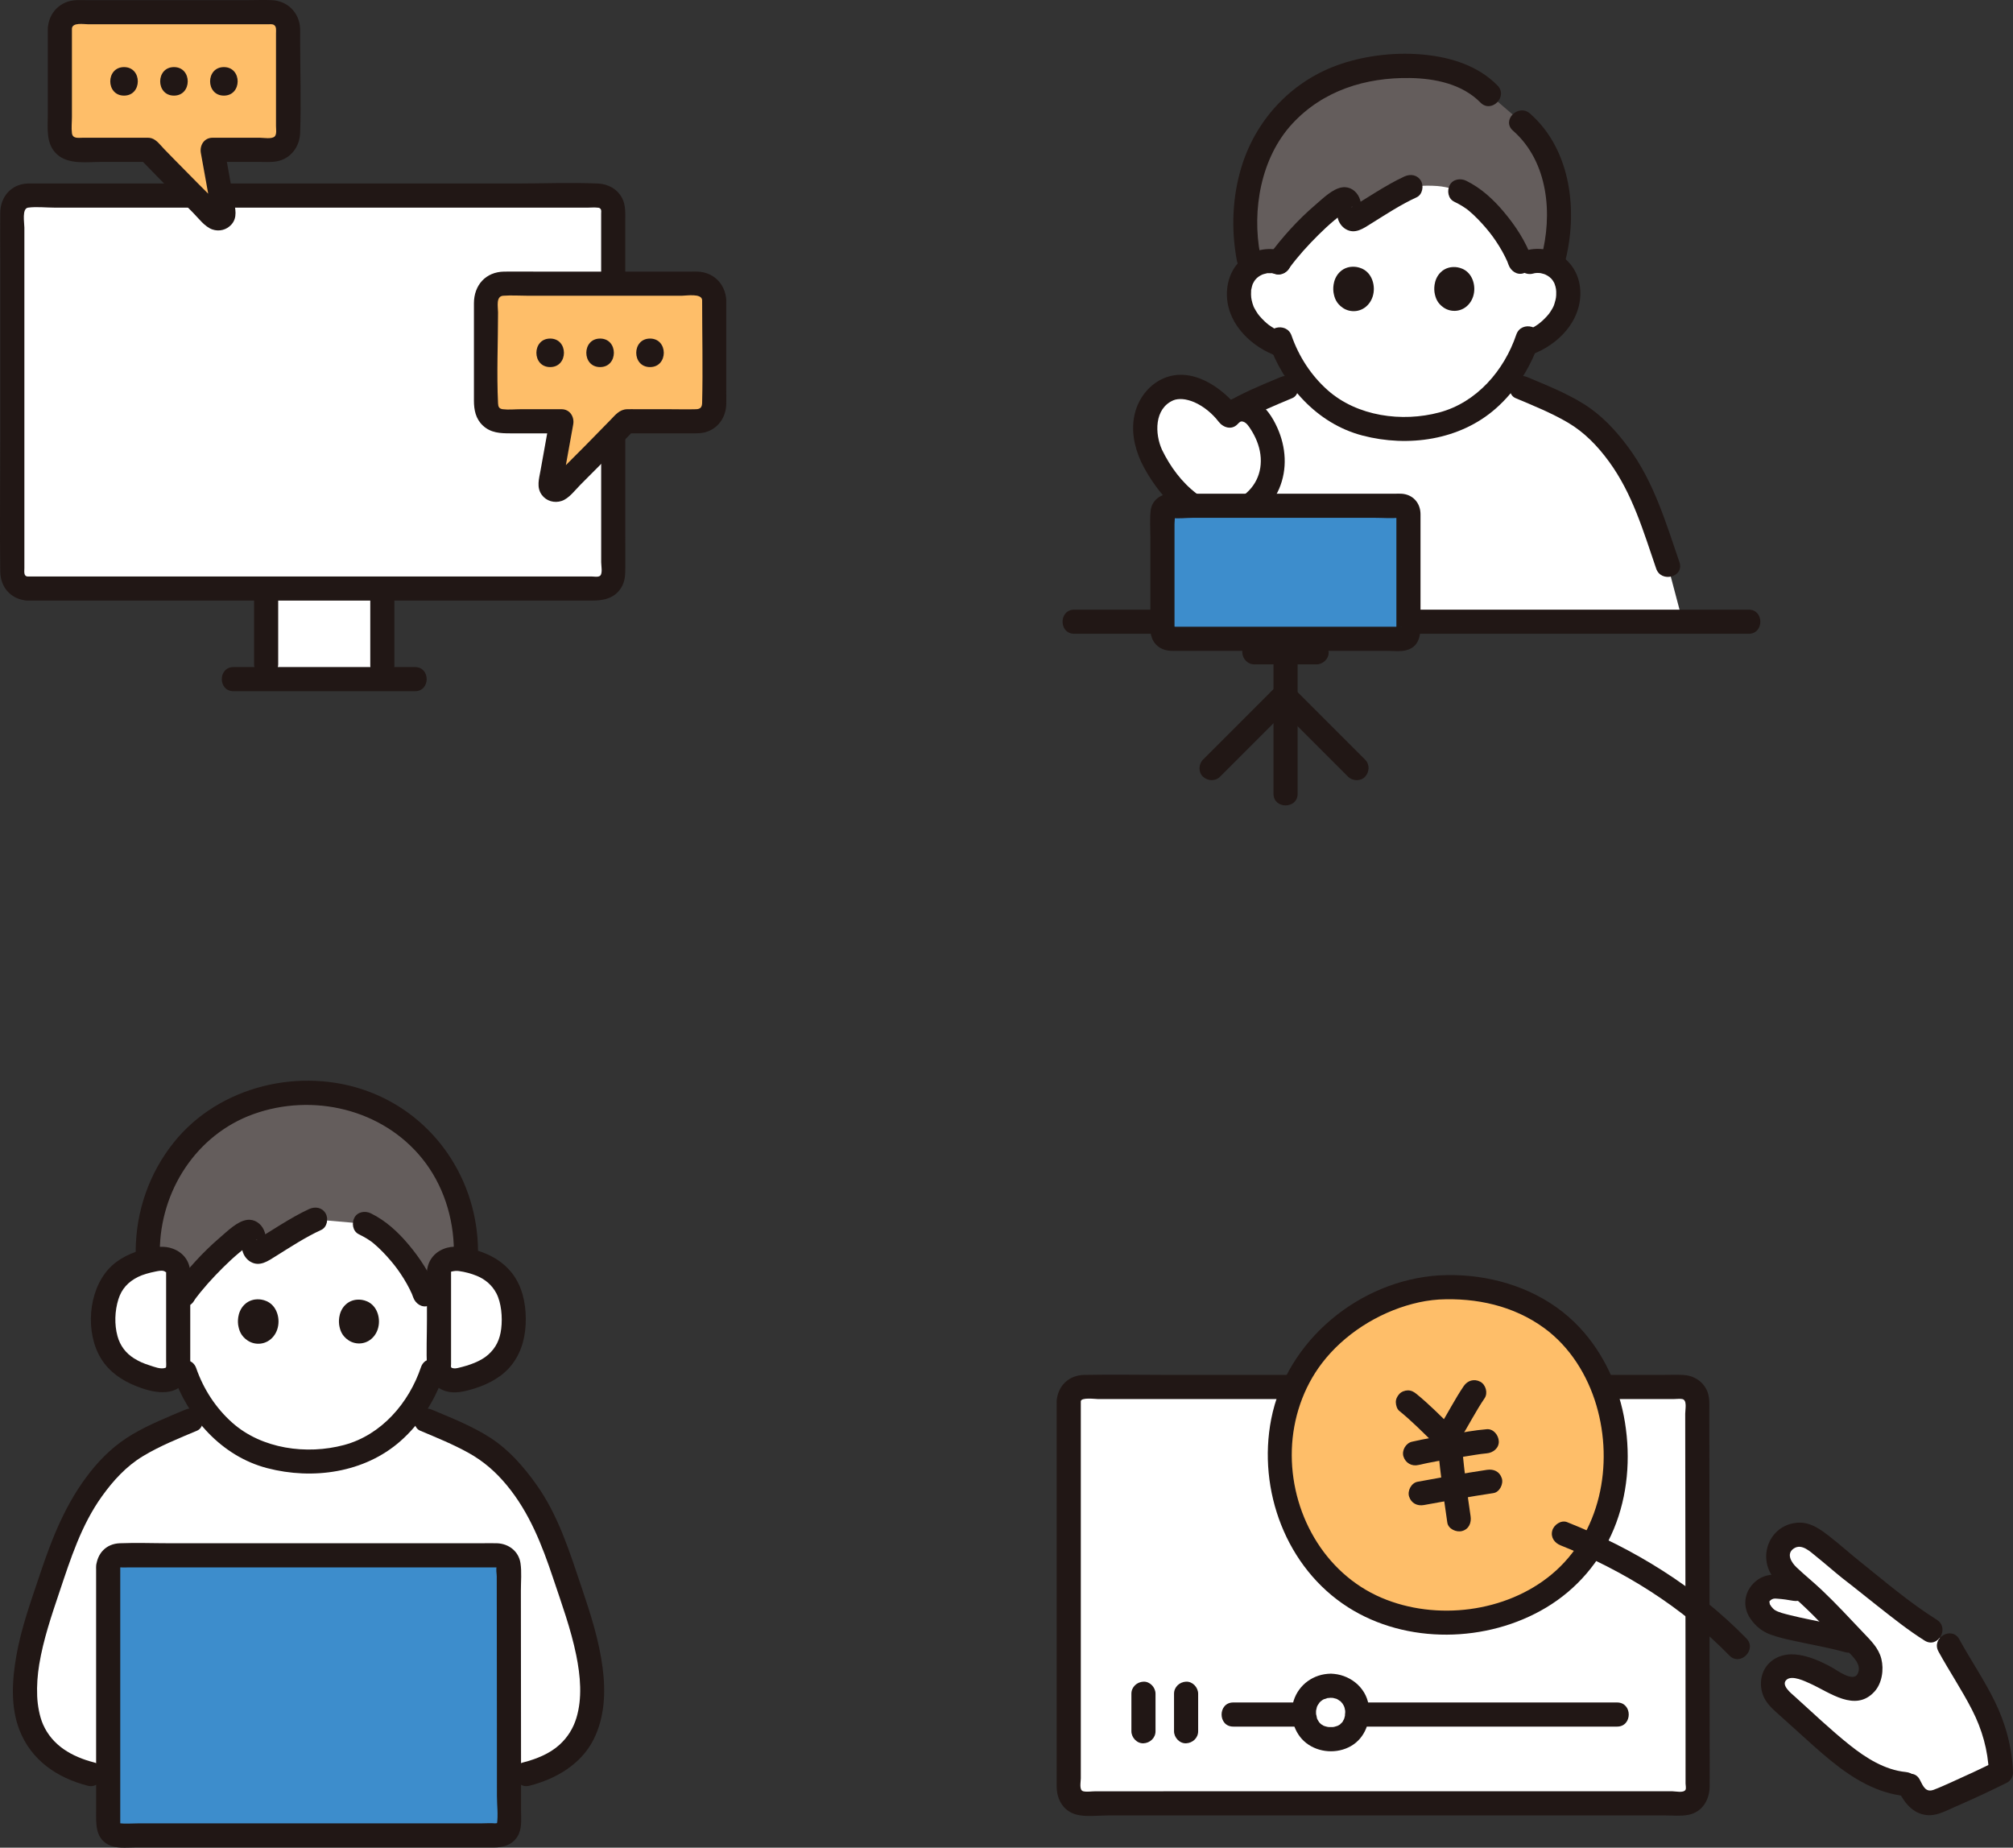
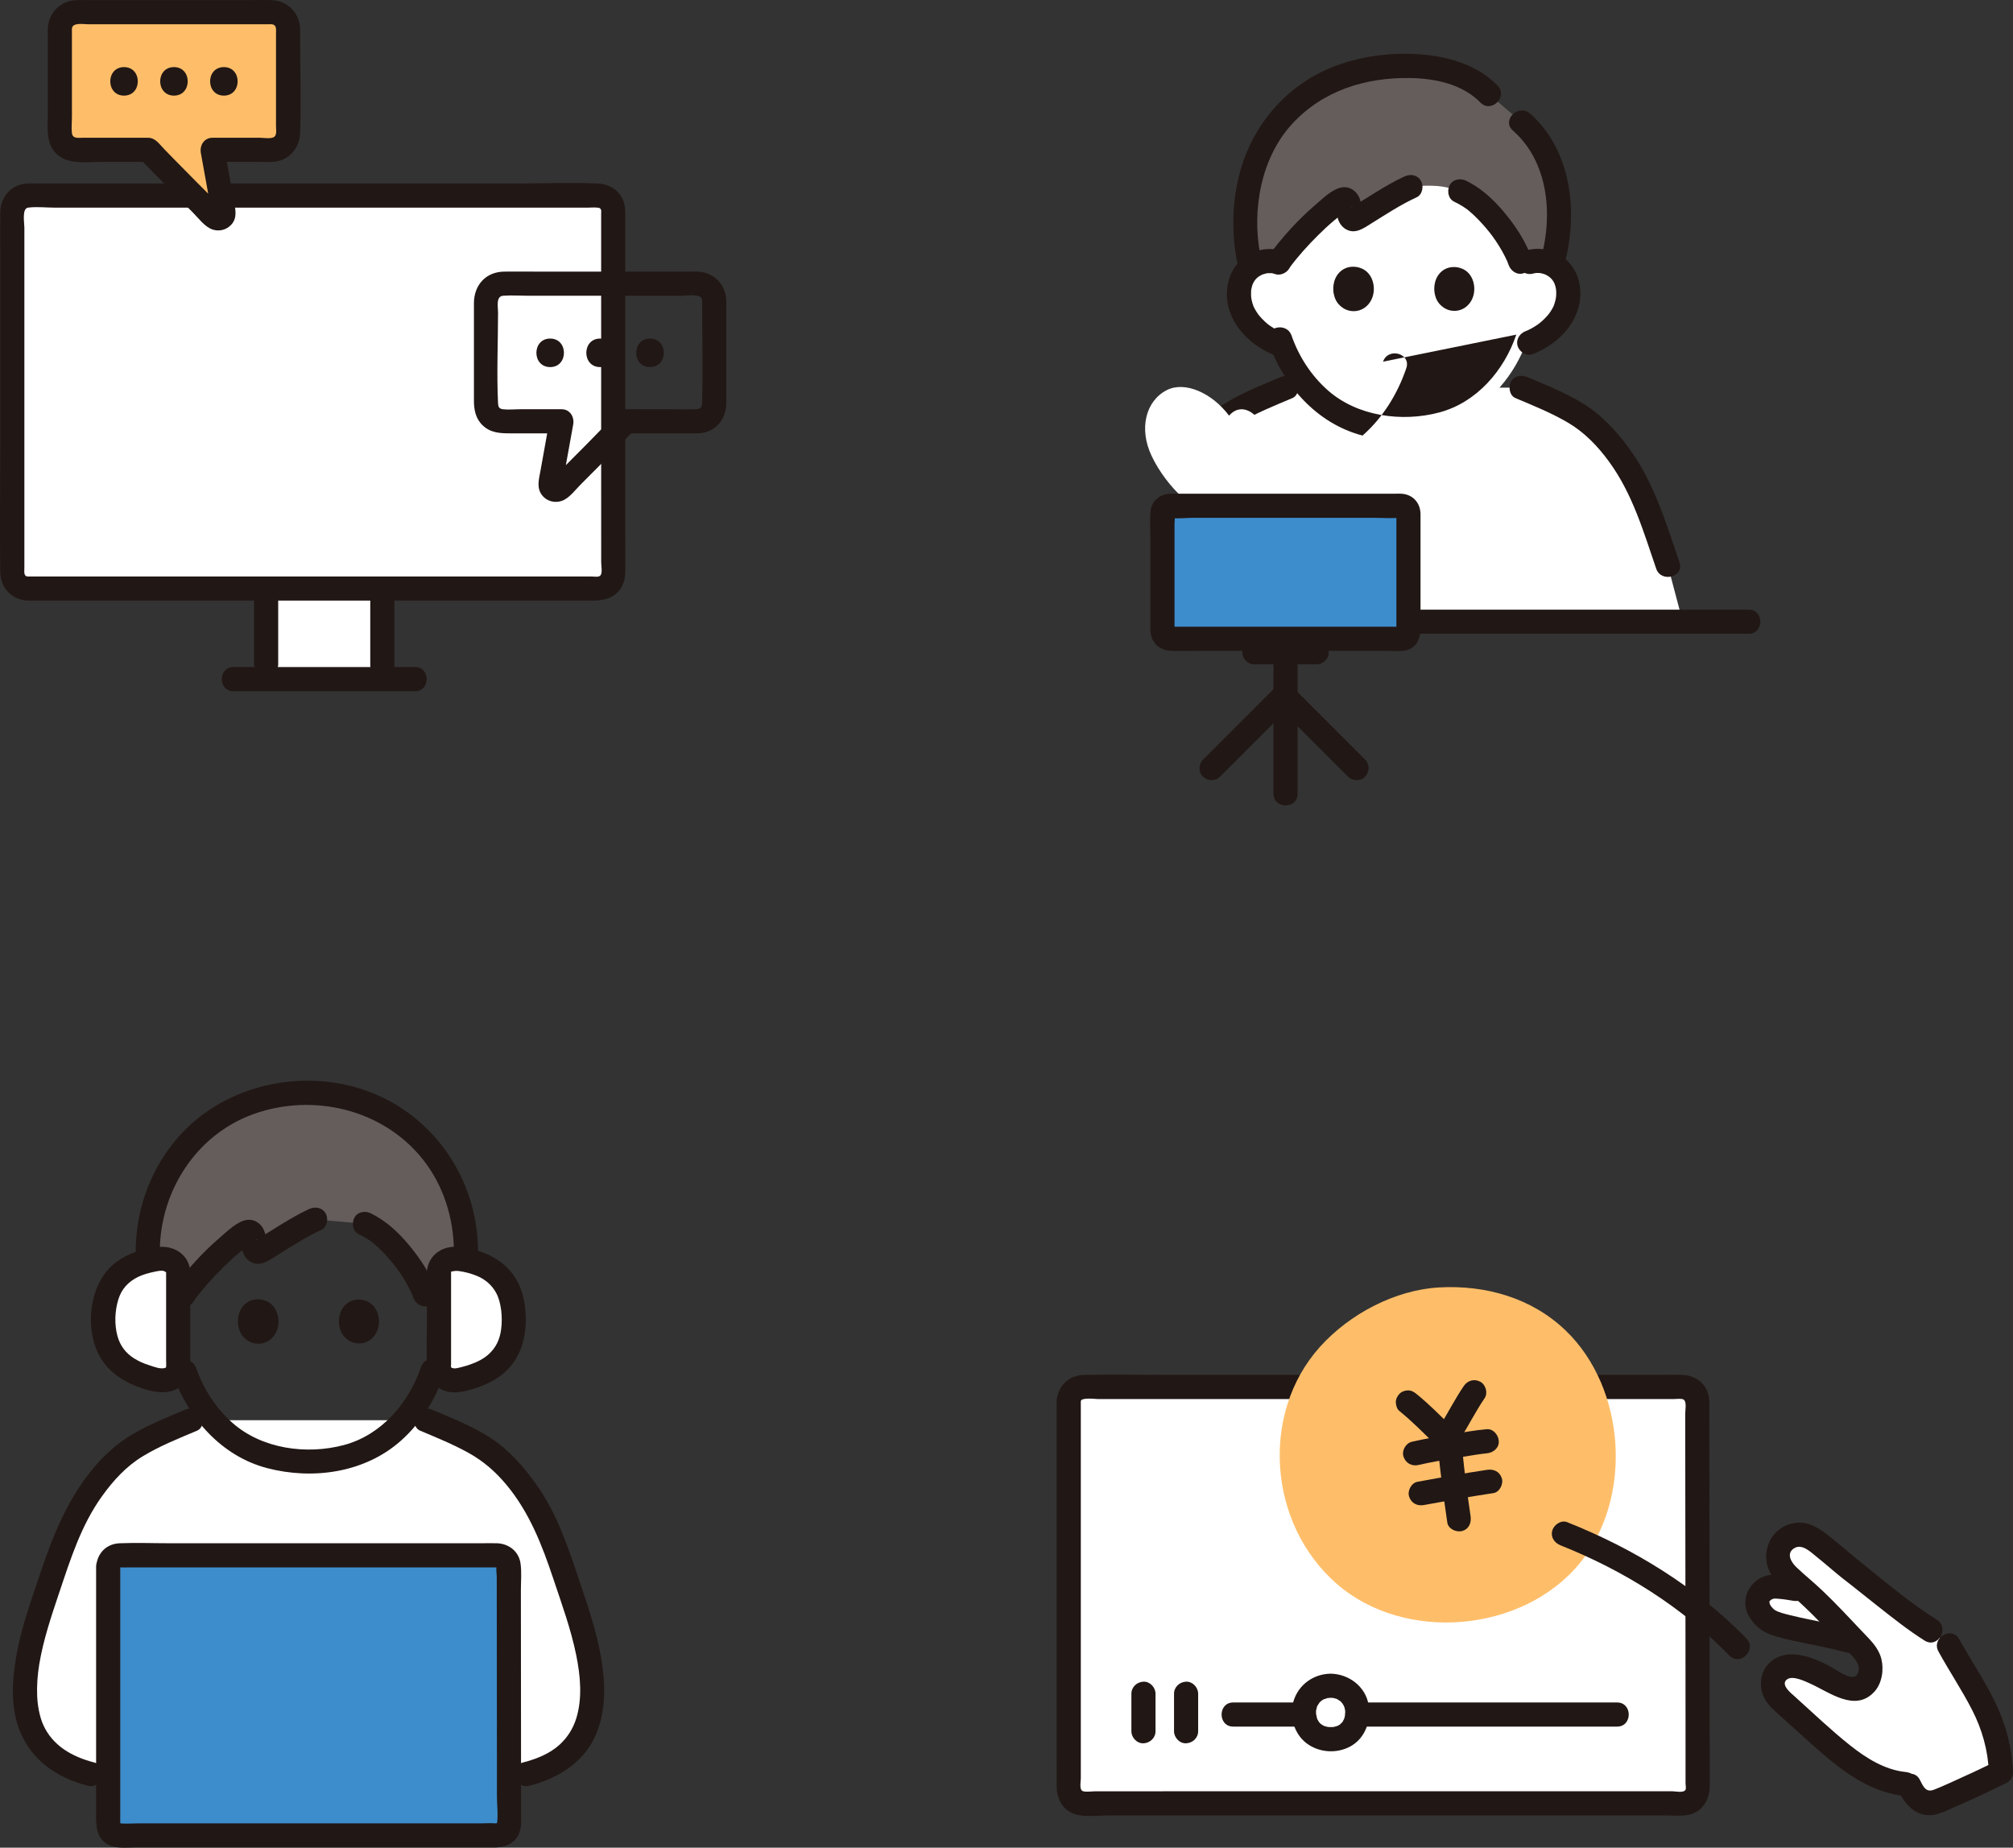
<svg xmlns="http://www.w3.org/2000/svg" id="b" width="367.101" height="336.938" viewBox="0 0 367.101 336.938">
  <rect x="0" y="0" width="367.101" height="336.938" fill="#333333" stroke="none" />
  <defs>
    <style>.h{fill:#3d8dcc;}.i{fill:#fff;}.j{fill:none;}.k{fill:#211715;}.l{fill:#645d5c;}.m{fill:#febe69;}</style>
  </defs>
  <g id="c">
    <g id="d">
      <path class="i" d="M69.729,111.663c.001-1.404.002-2.872.004-4.338-6.658,0-13.774,0-21.2,0,0,6.884,0,13.798,0,13.798v2.724c5.086,0,12.88,0,21.192,0,0-1.546,0-2.51,0-2.51,0,0,0-4.384.004-9.674Z" />
      <path class="i" d="M5.035,107.325c43.386,0,85.869,0,104.022,0,1.54,0,2.779-1.249,2.779-2.789-.006-22.028-.006-44.057-.006-66.085,0-1.54-1.248-2.788-2.788-2.788H5.034c-1.54,0-2.789,1.248-2.789,2.789v66.085c0,1.54,1.25,2.789,2.79,2.789Z" />
      <path class="k" d="M5.035,109.525c22.62,0,45.24,0,67.86,0,8.535,0,17.07,0,25.606,0,3.162,0,6.324,0,9.486,0,2.123,0,4.125-.426,5.317-2.383.682-1.12.732-2.326.731-3.599,0-1.491,0-2.981-.001-4.472-.003-12.091-.004-24.182-.004-36.272,0-6.128,0-12.256,0-18.385,0-1.408,0-2.816,0-4.223s.086-2.795-.584-4.076c-.87-1.664-2.584-2.575-4.417-2.652-5.009-.21-10.072,0-15.084,0-10.931,0-21.861,0-32.792,0-11.53,0-23.06,0-34.59,0-6.835,0-13.671,0-20.506,0-.34,0-.683-.014-1.023,0-2.989.122-4.956,2.415-4.989,5.322-.031,2.742,0,5.486,0,8.229v33.612c0,7.87-.102,15.747,0,23.616.038,2.929,2.034,5.113,4.99,5.283,2.829.163,2.819-4.237,0-4.4-.759-.044-.59-.953-.59-1.496v-62.13c0-.87-.483-3.482.684-3.637,1.543-.204,3.254,0,4.806,0h42.49c11.208,0,22.416,0,33.625,0h21.21c.536,0,1.116-.063,1.649,0,.228.027.36-.012.568.188.24.23.154.599.153.897-.002.662,0,1.325,0,1.988,0,1.491,0,2.981,0,4.472,0,11.76,0,23.519.002,35.279,0,5.797.002,11.594.003,17.391,0,1.491,0,2.981.001,4.472,0,.587.294,2.016-.197,2.443-.341.297-1.143.134-1.562.134-.689,0-1.378,0-2.067,0-7.14,0-14.281,0-21.421,0-20.75,0-41.5,0-62.251,0-5.701,0-11.402,0-17.103,0-2.831,0-2.836,4.4,0,4.4Z" />
      <path class="k" d="M46.333,107.41v13.712c0,1.151,1.012,2.253,2.2,2.2s2.2-.967,2.2-2.2v-13.712c0-1.151-1.012-2.253-2.2-2.2s-2.2.967-2.2,2.2h0Z" />
      <path class="k" d="M67.525,107.41v13.927c0,1.151,1.012,2.253,2.2,2.2s2.2-.967,2.2-2.2v-13.927c0-1.151-1.012-2.253-2.2-2.2s-2.2.967-2.2,2.2h0Z" />
      <path class="k" d="M42.573,126.047h33.112c2.831,0,2.836-4.4,0-4.4h-33.112c-2.831,0-2.836,4.4,0,4.4h0Z" />
-       <path class="m" d="M130.245,54.731v19.096c0,1.657-1.343,3-3,3h-13.091c-3.522,3.643-7.973,8.161-12.094,12.235-.694.686-1.855.07-1.684-.89.666-3.755,1.392-7.848,2.034-11.345h-10.782c-1.657,0-3-1.343-3-3v-19.096c0-1.657,1.343-3,3-3h35.617c1.657,0,3,1.343,3,3Z" />
      <path class="k" d="M128.045,54.731c0,6.236.151,12.491,0,18.725-.019.803-.306,1.146-1.133,1.17-1.615.048-3.239,0-4.854,0h-5.996c-.573,0-1.152-.022-1.725,0-1.372.053-2.104,1.024-2.993,1.939-3.055,3.143-6.134,6.263-9.241,9.355-.292.291-.967.738-1.122,1.114l-.159.158c.64-.223,1.079-.036,1.318.56.641.81.447.499.558-.132.205-1.157.411-2.315.617-3.472.4-2.246.804-4.492,1.215-6.737.254-1.386-.593-2.785-2.121-2.785h-7.458c-1.055,0-2.209.132-3.258,0-.682-.086-.837-.446-.867-1.064-.267-5.506,0-11.087,0-16.6,0-.982-.432-2.929.929-3.031,1.492-.112,3.036,0,4.531,0,6.307,0,12.614,0,18.922,0h9.138c.807,0,3.629-.484,3.698.8.152,2.816,4.553,2.834,4.4,0-.157-2.915-2.27-5.08-5.209-5.2-.41-.017-.824,0-1.234,0h-7.368c-6.988,0-13.976,0-20.965,0-1.905,0-3.812-.022-5.717,0-3.386.04-5.523,2.485-5.523,5.78v17.735c0,1.708.312,3.326,1.634,4.563,1.445,1.351,3.192,1.417,5.023,1.417h9.325l-2.121-2.785c-.582,3.171-1.147,6.346-1.71,9.521-.273,1.535-.781,3.117.227,4.488.836,1.136,2.302,1.541,3.619,1.101,1.355-.453,2.447-1.976,3.435-2.963,1.133-1.131,2.263-2.266,3.389-3.404,2.166-2.188,4.32-4.389,6.461-6.602l-1.556.644h11.698c1.093,0,2.174.05,3.217-.346,2.109-.8,3.308-2.752,3.376-4.96.025-.792,0-1.589,0-2.382v-9.647c0-2.321,0-4.641,0-6.962,0-2.831-4.4-2.836-4.4,0Z" />
      <path class="k" d="M100.333,66.941c3.346,0,3.351-5.2,0-5.2s-3.351,5.2,0,5.2h0Z" />
      <path class="k" d="M109.437,66.941c3.346,0,3.351-5.2,0-5.2s-3.351,5.2,0,5.2h0Z" />
      <path class="k" d="M118.541,66.941c3.346,0,3.351-5.2,0-5.2s-3.351,5.2,0,5.2h0Z" />
      <path class="m" d="M10.916,5.226v19.096c0,1.657,1.343,3,3,3h13.091c3.522,3.643,7.973,8.161,12.094,12.235.694.686,1.855.07,1.684-.89-.666-3.755-1.392-7.848-2.034-11.345h10.782c1.657,0,3-1.343,3-3V5.226c0-1.657-1.343-3-3-3H13.916c-1.657,0-3,1.343-3,3Z" />
      <path class="k" d="M8.716,5.226v15.681c0,2.491-.384,5.309,1.634,7.197,2.12,1.984,5.601,1.417,8.269,1.417h8.387l-1.556-.644c2.088,2.159,4.189,4.305,6.301,6.44,1.126,1.138,2.255,2.273,3.388,3.405,1.038,1.036,2.179,2.64,3.597,3.124,1.228.419,2.57.087,3.447-.878,1.187-1.307.716-2.926.44-4.48-.577-3.251-1.156-6.502-1.751-9.75l-2.121,2.785h8.348c1.101,0,2.255.093,3.346-.096,2.542-.441,4.199-2.646,4.288-5.157.202-5.723,0-11.487,0-17.214,0-.608.026-1.222,0-1.829-.124-2.912-2.29-5.079-5.202-5.2-1.404-.059-2.823,0-4.227,0-6.803,0-13.606,0-20.41,0h-9.193c-.581,0-1.167-.022-1.748,0-2.948.109-5.079,2.27-5.237,5.2-.152,2.83,4.248,2.821,4.4,0,.064-1.187,2.172-.8,2.951-.8h7.455c6.494,0,12.987,0,19.481,0h5.854c.339,0,.78-.062,1.08.109.525.3.396,1.009.396,1.526v16.936c0,.524.17,1.48-.237,1.887-.521.521-2.039.237-2.687.237h-8.658c-1.529,0-2.375,1.399-2.121,2.785.355,1.935.703,3.871,1.049,5.808.18,1.007.359,2.013.538,3.02.082.46.164.921.245,1.381.023.129.035.591.121.684.205-.847.643-1.217,1.315-1.108.473.1.567.046.281-.162-.086-.291-.74-.734-.961-.954-.323-.321-.645-.643-.967-.964-.756-.755-1.511-1.512-2.263-2.27-1.371-1.381-2.738-2.767-4.099-4.157-.644-.657-1.287-1.316-1.928-1.976-.671-.69-1.412-1.745-2.369-2.007-.442-.121-.946-.079-1.399-.079h-11.114c-.808,0-1.827.208-1.962-.838-.124-.963,0-2.023,0-2.992V5.226c0-2.831-4.4-2.836-4.4,0Z" />
      <path class="k" d="M40.829,17.436c3.346,0,3.351-5.2,0-5.2s-3.351,5.2,0,5.2h0Z" />
      <path class="k" d="M31.725,17.436c3.346,0,3.351-5.2,0-5.2s-3.351,5.2,0,5.2h0Z" />
      <path class="k" d="M22.621,17.436c3.346,0,3.351-5.2,0-5.2s-3.351,5.2,0,5.2h0Z" />
    </g>
    <g id="e">
      <path class="i" d="M216.714,85.296c0-1.391,0-2.213,0-2.213,1.502-2.096,3.394-4.31,5.414-5.95,3.285-2.668,8.134-4.612,12.456-6.442h42.885c4.322,1.829,9.171,3.774,12.456,6.442,2.02,1.64,3.912,3.855,5.414,5.95,4.556,6.111,6.349,12.873,8.813,20.025l2.719,10.268c-17.31,0-47.052,0-50.592,0h-39.566c0-7.63,0-22.475,0-28.079Z" />
      <path class="i" d="M278.945,47.778c2.35-.689,5.136.39,6.326,2.597,1.19,2.206.867,5.194-.496,7.374-1.445,2.311-3.983,4.191-6.512,4.925-.945,2.502-2.431,5.299-4.731,7.934-3.368,3.86-7.143,6.047-11.55,6.984-2.028.431-3.991.532-5.857.592-1.866-.042-3.65-.223-5.404-.521-4.445-.756-8.675-3.055-12.086-6.881-2.328-2.611-3.844-5.392-4.817-7.884-2.643-.724-5.324-2.768-6.773-5.254-1.294-2.221-1.523-5.218-.265-7.386,1.258-2.168,4.076-3.159,6.404-2.397,0,0-7.52-22.145,22.145-22.145s23.615,22.062,23.615,22.062Z" />
      <path class="l" d="M283.573,32.802c-1.031-4.244-3.101-7.956-6.112-10.543,0,0-3.017-2.592-5.794-4.977l-.129-.135c-3.852-4.039-10.537-5.548-17.632-5.023-9.171.678-15.2,3.71-20.245,9.379-5.752,6.463-8.071,17.654-5.563,27.273,1.417-1.088,3.368-1.468,5.063-.922,2.962-4.084,8.271-9.528,11.726-11.467.404-.227.923.08,1.087.802.158.698.157,1.228.106,1.73-.078.762.613,1.316,1.199.967,2.459-1.462,6.842-4.405,9.949-5.806,0,0,2.247-.36,4.902-.157,2.062.157,4.146.946,4.146.946,1.489.729,2.622,1.43,4.261,3.018,3.027,2.933,5.92,7.043,6.944,10.616,1.619-1.186,3.791-1.181,5.517-.304,1.58-5.244,1.726-10.652.574-15.396Z" />
-       <path class="k" d="M195.9,115.575c5.615,0,11.23,0,16.846,0,2.831,0,2.836-4.4,0-4.4-5.615,0-11.23,0-16.846,0-2.831,0-2.836,4.4,0,4.4h0Z" />
      <path class="k" d="M256.279,115.575c7.307,0,14.615,0,21.922,0,10.531,0,21.061,0,31.592,0,3.036,0,6.071,0,9.107,0,2.831,0,2.836-4.4,0-4.4-7.307,0-14.615,0-21.922,0-10.531,0-21.061,0-31.592,0-3.036,0-6.071,0-9.107,0-2.831,0-2.836,4.4,0,4.4h0Z" />
      <path class="k" d="M261.597,53.26c-.027-.198-.284-2.176,1.099-3.573.907-.916,1.986-.978,2.326-.991.262-.011,1.971-.048,3.047,1.428,1.02,1.399,1.124,3.681-.096,5.216-1.266,1.592-3.327,1.68-4.68.763-1.218-.825-1.538-1.842-1.696-2.843Z" />
      <path class="k" d="M243.177,53.268c-.027-.2-.288-2.206,1.114-3.622.92-.929,2.013-.991,2.358-1.005.266-.011,1.998-.049,3.089,1.448,1.034,1.418,1.14,3.732-.097,5.287-1.283,1.614-3.373,1.703-4.744.774-1.235-.837-1.559-1.867-1.719-2.882Z" />
      <path class="k" d="M265.167,36.767c.529.261,1.051.534,1.552.845.256.158.502.329.748.501.156.109.179.13.014.002.162.125.319.257.475.389,1.105.94,2.114,2,3.054,3.104.859,1.009,1.571,1.969,2.378,3.272.381.614.737,1.244,1.061,1.89.14.28.265.566.401.848.108.225-.089-.248.054.129.07.185.141.37.208.556.389,1.08,1.515,1.922,2.706,1.537,1.063-.344,1.954-1.547,1.537-2.706-1.129-3.135-2.955-5.924-5.088-8.466-1.936-2.308-4.16-4.36-6.878-5.701-1.031-.509-2.428-.312-3.01.789-.524.993-.313,2.466.789,3.01h0Z" />
      <path class="k" d="M235.084,48.937c1.593-2.172,3.419-4.186,5.329-6.082.934-.927,1.899-1.825,2.908-2.67.424-.355.855-.699,1.307-1.019.231-.164.465-.324.704-.477l.227-.143c.37-.195.288-.199-.246-.012l-1.11-.3c-.314-.543-.416-.635-.307-.278.015.166.02.332.013.499.002.469-.056.891.062,1.362.203.805.736,1.554,1.456,1.976,1.685.985,3.209-.142,4.617-1.019,2.705-1.686,5.393-3.457,8.296-4.792,1.079-.497,1.347-2.056.789-3.01-.648-1.108-1.927-1.288-3.01-.789-1.806.831-3.522,1.846-5.217,2.88-.838.511-1.67,1.032-2.502,1.553-.374.234-.748.468-1.123.7-.167.103-.361.195-.514.316-.538.425-.392-.142.36.141l.971.566c.202.162.124.928.212.277.037-.273-.005-.569-.031-.841-.058-.607-.148-1.198-.397-1.757-.54-1.209-1.71-2.035-3.071-1.859-1.759.228-3.564,2.036-4.854,3.136-3.244,2.768-6.146,5.986-8.665,9.423-.703.959-.161,2.454.789,3.01,1.116.653,2.305.172,3.01-.789h0Z" />
      <path class="k" d="M279.53,49.899c.193-.052.383-.097.579-.133-.478.087.129.008.203.006.199-.004.396.008.594.022-.321-.022-.088-.014.102.027.195.042.387.094.576.155.157.051.408.166.123.032.18.084.357.177.528.279.035.021.549.386.206.112.155.124.303.261.441.402.066.068.416.514.169.168.098.137.187.28.27.426.054.093.105.188.151.285-.056-.156-.057-.161-.004-.017.148.379.253.781.317,1.182-.062-.392.013.297.014.313.009.228.007.456-.004.684-.004.075-.078.703-.02.328-.03.19-.07.378-.115.565-.053.225-.116.447-.188.666-.029.088-.171.492-.065.227-.169.421-.407.823-.656,1.201.007-.011-.38.544-.197.302-.14.186-.297.362-.453.534-.554.615-1.196,1.186-1.681,1.522-.386.267-.786.513-1.199.736-.204.109-.411.21-.62.31-.39.186.121-.039-.313.125-1.111.419-1.872,1.485-1.537,2.706.293,1.066,1.589,1.958,2.706,1.537,4.677-1.764,8.798-5.944,8.746-11.215-.026-2.612-1.133-5.017-3.254-6.564-1.872-1.365-4.367-1.77-6.59-1.166-1.147.311-1.851,1.564-1.537,2.706.317,1.153,1.556,1.849,2.706,1.537h0Z" />
      <path class="k" d="M233.77,45.739c-2.194-.67-4.726-.297-6.618,1.012-2.167,1.5-3.292,3.888-3.399,6.494-.217,5.281,3.858,9.533,8.457,11.434,1.067.441,2.465-.476,2.706-1.537.292-1.282-.394-2.234-1.537-2.706.326.135-.306-.153-.302-.151-.206-.103-.41-.214-.61-.329-.372-.215-.733-.45-1.08-.703-.119-.088-.127-.093-.025-.014-.093-.074-.184-.149-.274-.226-.151-.128-.298-.259-.443-.393-.346-.323-.664-.669-.976-1.024-.155-.177-.365-.468-.609-.867-.099-.162-.193-.327-.282-.495-.054-.101-.105-.203-.153-.306.052.141.052.14-.003-.002-.156-.392-.276-.801-.365-1.213-.001-.007-.11-.698-.069-.325-.025-.227-.038-.458-.042-.687s.011-.455.018-.683c.012-.382-.021.018.021-.199.077-.398.172-.805.332-1.18-.145.342.124-.208.161-.271.021-.036.387-.549.116-.216.125-.155.264-.301.408-.439.07-.067.52-.407.169-.162.136-.095.276-.185.419-.268.061-.035.577-.291.361-.199-.248.106.246-.083.296-.098.191-.059.384-.102.578-.147.579-.134-.391-.009.203-.023.199-.005.395-.002.594-.003.462-.001-.287-.105.2.018.193.049.384.093.575.151,1.101.336,2.447-.4,2.706-1.537.271-1.19-.358-2.346-1.537-2.706h0Z" />
-       <path class="k" d="M276.518,61.023c-2.203,6.528-7.222,12.369-14.032,14.187s-14.983.722-20.37-4.062c-3.016-2.678-5.26-6.142-6.581-9.945-.923-2.658-5.176-1.515-4.243,1.17,2.756,7.935,8.862,14.886,17.19,17.055s17.74.844,24.299-4.934c3.726-3.282,6.401-7.618,7.981-12.301.907-2.689-3.341-3.843-4.243-1.17h0Z" />
+       <path class="k" d="M276.518,61.023c-2.203,6.528-7.222,12.369-14.032,14.187s-14.983.722-20.37-4.062c-3.016-2.678-5.26-6.142-6.581-9.945-.923-2.658-5.176-1.515-4.243,1.17,2.756,7.935,8.862,14.886,17.19,17.055c3.726-3.282,6.401-7.618,7.981-12.301.907-2.689-3.341-3.843-4.243-1.17h0Z" />
      <path class="k" d="M276.358,72.591c3.235,1.367,6.521,2.683,9.557,4.464s5.449,4.297,7.523,7.139c4.281,5.866,6.265,12.719,8.592,19.499.914,2.663,5.165,1.519,4.243-1.17-2.494-7.267-4.661-14.641-9.289-20.901-2.29-3.098-4.872-5.895-8.159-7.95-3.211-2.009-6.77-3.411-10.246-4.881-1.093-.462-2.356-.329-3.01.789-.539.922-.311,2.545.789,3.01h0Z" />
      <path class="k" d="M233.473,68.791c-3.493,1.477-7.065,2.887-10.289,4.908-3.39,2.124-6.043,5.053-8.37,8.273-.696.964-.166,2.451.789,3.01,1.11.649,2.312.177,3.01-.789,2.007-2.779,4.362-5.246,7.286-6.998,3.099-1.856,6.476-3.202,9.794-4.605,1.095-.463,1.334-2.079.789-3.01-.663-1.133-1.911-1.254-3.01-.789h0Z" />
      <path class="k" d="M273.094,15.591c-3.505-3.574-8.392-5.111-13.263-5.608-5.002-.51-10.381.059-15.16,1.635-8.759,2.889-15.46,9.838-18.203,18.618-1.749,5.598-1.986,11.603-.895,17.349.222,1.168,1.627,1.833,2.706,1.537,1.223-.336,1.759-1.535,1.537-2.706-1.54-8.111.125-17.675,5.87-23.873,5.588-6.029,13.341-8.443,21.441-8.314,4.575.073,9.541,1.094,12.856,4.474,1.986,2.025,5.096-1.087,3.111-3.111h0Z" />
      <path class="k" d="M285.308,48.137c2.521-9.296,1.327-20.747-6.291-27.433-2.121-1.861-5.244,1.239-3.111,3.111,6.464,5.674,7.293,15.286,5.16,23.152-.742,2.736,3.501,3.904,4.243,1.17h0Z" />
      <path class="i" d="M210.018,83.148c-2.358-4.964-1.092-10,2.727-11.99,3.28-1.709,8.248.453,11.392,4.634,1.789-2.031,4.029-1.14,5.398.724,2.983,4.061,3.517,9.356.874,13.322-1.759,2.231-4.255,3.834-7.043,4.212-4.766.647-10.682-5.289-13.349-10.903Z" />
-       <path class="k" d="M211.918,82.038c-1.34-2.928-1.436-7.532,2.054-9.036.449-.194,1.025-.263,1.701-.218.601.04,1.467.276,2.115.559,1.731.755,3.303,2.071,4.451,3.561.832,1.08,2.372,1.574,3.455.445.388-.405.552-.586,1.031-.448.58.167,1.032.867,1.341,1.345.905,1.401,1.567,2.955,1.786,4.619.443,3.371-1.038,6.382-3.988,8.052-2.776,1.572-5.19.957-7.646-.902-2.714-2.054-4.823-4.935-6.299-7.977-.518-1.069-2.041-1.356-3.01-.789-1.092.638-1.31,1.937-.789,3.01,2.818,5.81,9.103,13.221,16.352,11.827,3.733-.718,7.295-3.443,8.793-6.943,1.546-3.612,1.265-7.629-.339-11.171-.849-1.876-2.109-3.876-3.98-4.87-2.219-1.179-4.656-.644-6.363,1.136l3.455.445c-3.164-4.105-8.969-8.151-14.287-5.48-2.389,1.2-4.115,3.529-4.769,6.1-.777,3.058-.153,6.139,1.137,8.956.494,1.08,2.057,1.346,3.01.789,1.11-.649,1.286-1.926.789-3.01Z" />
      <path class="h" d="M256.852,93.795v-.283c0-.708-.574-1.281-1.281-1.281h-42.299c-.708,0-1.281.574-1.281,1.281v21.697c0,.708.574,1.281,1.281,1.281h42.299c.708,0,1.281-.574,1.281-1.281v-21.414Z" />
      <path class="k" d="M228.744,121.153h11.355c1.151,0,2.253-1.012,2.2-2.2s-.967-2.2-2.2-2.2h-11.355c-1.151,0-2.253,1.012-2.2,2.2s.967,2.2,2.2,2.2h0Z" />
      <path class="k" d="M259.052,93.795c0-2.096-1.413-3.665-3.53-3.764-.365-.017-.735,0-1.1,0h-39.722c-.434,0-.872-.019-1.305,0-1.854.079-3.389,1.273-3.571,3.187-.154,1.618-.034,3.294-.034,4.918v16.56c0,2.388,1.513,3.957,3.906,3.994,1.583.025,3.168,0,4.751,0h34.566c1.083,0,2.368.165,3.436-.112,2.949-.766,2.603-3.801,2.603-6.129v-18.654c0-2.831-4.4-2.836-4.4,0v20.56c0,.163-.072.546,0,.695.27.558.706-1.028.906-.76-.055-.073-.721,0-.807,0h-40.331c-.194,0-.919-.121-1.079,0,.309-.233.849,1.658.849.406v-19.115c0-.576.148-1.376,0-1.937-.091-.343-1.446.65-.644.786,1.228.208,2.678,0,3.919,0h33.266c1.434,0,2.927.12,4.357,0,.117-.01.288.037.4,0,.493-.164-.837-1.486-.837-.636,0,2.831,4.4,2.836,4.4,0Z" />
      <path class="k" d="M232.241,121.39v23.358c0,2.831,4.4,2.836,4.4,0v-23.358c0-2.831-4.4-2.836-4.4,0h0Z" />
      <path class="k" d="M233.023,128.822c4.272,4.272,8.543,8.543,12.815,12.815.815.815,2.308.876,3.111,0s.87-2.242,0-3.111c-4.272-4.272-8.543-8.543-12.815-12.815-.815-.815-2.308-.876-3.111,0s-.87,2.242,0,3.111h0Z" />
      <path class="k" d="M232.199,125.711l-12.815,12.815c-.815.815-.876,2.308,0,3.111s2.242.87,3.111,0c4.272-4.272,8.543-8.543,12.815-12.815.815-.815.876-2.308,0-3.111s-2.242-.87-3.111,0h0Z" />
    </g>
    <g id="f">
      <path class="i" d="M328.392,289.417c.347.309.681.609,1.004.904.287-.314-4.726-1.018-5.774-1.013-1.921.009-2.961,1.596-3.085,2.175-.265,1.238.157,2.123.966,3.097.577.695,1.347,1.183,2.206,1.463,4.347,1.417,9.668,1.922,14.848,3.567.311.324.632.659.965,1.005,1.074,1.116,1.933,2.615,1.417,4.75-.049.801-.522,1.565-1.144,2.004-.697.492-1.547.625-2.349.553-1.928-.172-3.442-1.484-5.218-2.339-1.906-.917-4.112-1.9-6.05-1.682s-3.197,1.822-2.762,3.923c.245,1.183,1.128,2.017,1.963,2.769,2.038,1.834,4.077,3.668,6.115,5.502,4.88,4.391,10.164,8.967,16.566,9.282.618,1.232,1.314,2.697,2.646,3.199.624.235,1.342.338,1.974.128,1.975-.658,9.495-4.15,12.221-5.523-.321-9.74-5.026-14.933-9.494-23.129l-3.304-2.77c-4.069-2.527-11.906-9.02-13.475-10.198-2.174-1.631-4.766-4.02-6.94-5.651-.771-.578-1.565-1.169-2.492-1.431-1.4-.396-3.007.065-3.984,1.145s-1.275,2.724-.741,4.078c.474,1.2,1.495,2.084,2.473,2.925.509.438.99.859,1.448,1.266Z" />
      <path class="i" d="M194.9,255.541c0,32.785,0,57.814,0,70.716,0,1.442,1.166,2.605,2.608,2.604,11.262-.007,57.372-.007,109.46-.007,1.442,0,2.614-1.171,2.614-2.613-.003-34.663-.055-60.547-.066-70.709-.002-1.441-1.17-2.602-2.611-2.602h-109.396c-1.442,0-2.611,1.17-2.611,2.612Z" />
      <path class="k" d="M192.7,255.541c0,19.056,0,38.113,0,57.169,0,3.082,0,6.164,0,9.247,0,1.301-.016,2.602,0,3.903.028,2.312,1.23,4.417,3.581,5.043,1.751.467,3.944.156,5.744.156,2.448,0,4.895-.001,7.343-.002,16.24-.003,32.479-.003,48.719-.003,10.88,0,21.76,0,32.641,0,2.85,0,5.701,0,8.551,0,1.402,0,2.804,0,4.205,0,1.433,0,2.983.17,4.398-.099,2.579-.491,3.881-2.748,3.902-5.213.024-2.924,0-5.85-.002-8.775-.006-17.365-.025-34.731-.051-52.096-.004-2.475-.007-4.95-.011-7.425-.002-1.388.126-2.837-.544-4.108-.858-1.629-2.465-2.53-4.281-2.609-1.308-.057-2.631,0-3.939,0h-23.857c-11.413,0-22.825,0-34.238,0h-31.595c-5.188,0-10.388-.104-15.575,0-2.799.056-4.818,2.026-4.991,4.812-.176,2.828,4.225,2.817,4.4,0,.047-.761,2.629-.412,3.107-.412h8.458c9.454,0,18.909,0,28.363,0,11.235,0,22.471,0,33.706,0,9.049,0,18.098,0,27.147,0h7.394c.473,0,1.039-.086,1.506,0,.933.173.539,1.868.54,2.666.018,14.023.04,28.046.051,42.069.004,5.07.007,10.139.009,15.209.001,2.73.002,5.46.002,8.19,0,.66,0,1.32,0,1.98,0,.265.137.896-.011,1.146-.365.616-1.81.265-2.397.265-11.036,0-22.073,0-33.109,0-17.649,0-35.298,0-52.947.002-5.455,0-10.91.001-16.366.003-.921,0-1.841,0-2.762,0-.684,0-1.562.149-2.229.001-.809-.18-.463-1.664-.463-2.355,0-1.342,0-2.684,0-4.026,0-16.236,0-32.472,0-48.708,0-5.344,0-10.687,0-16.031,0-2.831-4.4-2.836-4.4,0Z" />
      <path class="k" d="M353.506,301.163c1.972,3.594,4.269,7.008,6.137,10.659,1.825,3.567,2.896,7.348,3.057,11.359l1.09-1.9c-2.584,1.296-5.214,2.508-7.851,3.69-1.212.543-2.171.982-3.269,1.401-1.464.558-1.933-.573-2.55-1.795-1.276-2.528-5.073-.303-3.799,2.221,1.124,2.226,2.856,4.227,5.57,4.22,1.604-.004,3.201-.902,4.635-1.525,3.196-1.389,6.37-2.85,9.485-4.412.659-.331,1.119-1.172,1.09-1.9-.183-4.558-1.326-8.838-3.33-12.926-1.912-3.901-4.376-7.507-6.464-11.313-1.362-2.483-5.163-.266-3.799,2.221h0Z" />
      <path class="k" d="M353.213,295.382c-4.973-3.12-9.52-7.017-14.096-10.684-1.779-1.426-3.478-2.949-5.271-4.358s-3.686-2.846-6.088-2.657c-5.05.397-7.353,6.209-4.284,10.1,1.354,1.717,3.225,3.035,4.826,4.515,1.473,1.362,2.897,2.775,4.289,4.22,1.434,1.488,2.844,3,4.271,4.496.976,1.023,2.767,2.548,1.906,4.227-.811,1.583-3.772-.668-4.68-1.167-2.046-1.126-4.367-2.175-6.717-2.369-2.084-.171-4.161.567-5.362,2.342-1.176,1.738-1.131,4.19-.059,5.966.664,1.1,1.651,1.936,2.594,2.785,1.079.971,2.158,1.942,3.237,2.913,2.02,1.818,4.017,3.668,6.128,5.381,4.021,3.264,8.387,5.931,13.639,6.452,1.184.118,2.2-1.095,2.2-2.2,0-1.287-1.013-2.082-2.2-2.2-3.823-.379-7.263-2.559-10.201-4.899-3.492-2.782-6.737-5.894-10.052-8.881-.657-.592-2.617-2.109-1.454-3.074,1.016-.843,3.336.303,4.302.737,3.514,1.581,8.202,5.3,11.7,1.45,1.381-1.52,1.741-4.016,1.253-5.968-.494-1.975-1.921-3.341-3.276-4.764-2.491-2.615-4.936-5.277-7.558-7.762-1.508-1.429-3.131-2.733-4.636-4.162-.934-.886-1.958-2.495-.464-3.462,1.433-.927,2.976.612,4.038,1.463,1.625,1.302,3.182,2.687,4.807,3.989.449.36.903.713,1.362,1.061.551.418-.287-.234.142.107s.856.678,1.283,1.018c1.229.981,2.458,1.963,3.695,2.935,2.759,2.168,5.528,4.383,8.504,6.25,2.406,1.509,4.616-2.296,2.221-3.799h0Z" />
      <path class="k" d="M328.181,287.671c-2.483-.426-5.448-1.173-7.673.431-2.31,1.666-2.96,4.651-1.297,7.072.936,1.362,2.126,2.336,3.682,2.908,1.326.488,2.73.8,4.106,1.106,3.161.702,6.354,1.24,9.479,2.098,2.734.751,3.901-3.493,1.17-4.243-2.544-.698-5.132-1.194-7.714-1.724-1.162-.239-2.322-.486-3.472-.778-1.019-.259-2.151-.503-2.849-.976-.089-.06-.122-.084-.305-.27-.142-.145-.222-.238-.297-.342-.069-.097-.326-.543-.291-.461.069.167-.06-.669-.06-.258,0-.169.029-.24.021-.248l.032-.091c-.156.352-.178.42-.065.204.046-.144.373-.42.01-.048.125-.128.239-.255.373-.374-.333.296.118-.053.194-.095-.326.179.19-.055.276-.074-.327.072.123,0,.234.002.155.003.309.017.464.029,1.079.085,1.734.19,2.814.376,1.17.201,2.37-.311,2.706-1.537.291-1.058-.359-2.504-1.537-2.706h0Z" />
      <path class="m" d="M262.44,234.775c8.453-.47,16.844,1.88,23.055,7.829,11.059,10.594,12.336,30.634,2.606,42.46-10.469,12.724-32.034,14.559-44.409,3.691-12.388-10.88-13.92-30.957-2.986-43.136,5.392-6.006,13.724-10.398,21.735-10.844Z" />
      <path class="k" d="M266.939,252.758c-1.63,2.396-2.938,5-4.467,7.46-.608.979-.242,2.465.789,3.01,1.078.57,2.361.255,3.01-.789,1.529-2.46,2.837-5.064,4.467-7.46.649-.954.212-2.481-.789-3.01-1.115-.589-2.317-.229-3.01.789h0Z" />
      <path class="k" d="M255.198,257.303c2.317,1.882,4.405,4.004,6.528,6.097.82.809,2.304.88,3.111,0,.801-.873.876-2.248,0-3.111-2.123-2.093-4.211-4.214-6.528-6.097-.467-.38-.931-.644-1.556-.644-.54,0-1.184.24-1.556.644-.385.419-.671.97-.644,1.556.025.548.2,1.194.644,1.556h0Z" />
      <path class="k" d="M258.653,267.157c2.239-.519,4.516-.895,6.782-1.278,1.229-.207,2.459-.407,3.692-.592.259-.039.518-.077.777-.114.118-.017.237-.032.355-.05.258-.038-.62.079-.15.02.339-.042.678-.086,1.019-.115,1.144-.095,2.256-.944,2.2-2.2-.05-1.111-.972-2.302-2.2-2.2-2.242.186-4.482.607-6.699.979-2.321.39-4.653.774-6.946,1.306-1.122.26-1.892,1.608-1.537,2.706.379,1.172,1.504,1.815,2.706,1.537h0Z" />
      <path class="k" d="M259.678,274.457c4.213-.775,8.424-1.544,12.662-2.175,1.142-.17,1.872-1.671,1.537-2.706-.403-1.247-1.482-1.719-2.706-1.537-4.238.631-8.449,1.4-12.662,2.175-1.134.209-1.88,1.644-1.537,2.706.393,1.215,1.491,1.76,2.706,1.537h0Z" />
      <path class="k" d="M262.163,261.587c.025,2.664.359,5.333.678,7.975.326,2.702.695,5.4,1.098,8.092.176,1.176,1.659,1.824,2.706,1.537,1.259-.346,1.714-1.527,1.537-2.706-.162-1.078-.317-2.157-.465-3.236-.027-.195-.053-.39-.08-.585-.027-.194-.032-.24-.003-.019-.046-.346-.092-.692-.137-1.038-.098-.753-.192-1.507-.282-2.261-.307-2.57-.627-5.166-.652-7.757-.011-1.189-1.003-2.2-2.2-2.2-1.184,0-2.211,1.007-2.2,2.2h0Z" />
-       <path class="k" d="M262.44,236.975c6.795-.342,13.593,1.143,19.155,5.197,4.693,3.42,7.904,8.587,9.531,14.106,3.185,10.801.734,23.394-8.135,30.803-8.35,6.975-21.113,8.528-31.049,4.285-10.583-4.52-16.727-15.743-16.356-27.033.186-5.646,2.05-11.242,5.491-15.746,4.022-5.264,10.132-9.128,16.508-10.811,1.596-.421,3.207-.696,4.854-.8,2.812-.179,2.832-4.58,0-4.4-14.473.919-27.809,11.841-30.613,26.2-2.528,12.947,2.717,27.115,14.004,34.318,10.668,6.807,25.366,6.504,36.124.067,5.591-3.345,9.858-8.326,12.351-14.334,2.538-6.116,3.075-12.914,2.034-19.419-1.02-6.377-3.824-12.55-8.24-17.292-5.227-5.613-12.505-8.684-20.057-9.426-1.864-.183-3.734-.207-5.603-.113-2.818.142-2.835,4.543,0,4.4Z" />
      <path class="k" d="M214.102,308.867v6.84c0,1.151,1.012,2.253,2.2,2.2s2.2-.967,2.2-2.2v-6.84c0-1.151-1.012-2.253-2.2-2.2s-2.2.967-2.2,2.2h0Z" />
      <path class="k" d="M206.327,308.867c0,2.28,0,4.56,0,6.84,0,1.151,1.012,2.253,2.2,2.2s2.2-.967,2.2-2.2c0-2.28,0-4.56,0-6.84,0-1.151-1.012-2.253-2.2-2.2s-2.2.967-2.2,2.2h0Z" />
      <path class="k" d="M224.901,314.86h69.999c2.831,0,2.836-4.4,0-4.4h-69.999c-2.831,0-2.836,4.4,0,4.4h0Z" />
      <path class="i" d="M242.661,307.412c-2.873,0-4.859,2.225-4.859,4.829,0,2.914,2.029,4.92,4.859,4.92,2.94,0,4.859-2.025,4.859-4.92,0-2.622-1.996-4.829-4.86-4.829Z" />
      <path class="k" d="M242.661,305.212c-3.102.04-5.812,1.965-6.751,4.942-.858,2.72.05,5.964,2.317,7.716,2.283,1.764,5.614,1.986,8.127.549,2.634-1.506,3.683-4.582,3.238-7.471-.521-3.377-3.61-5.693-6.931-5.736-1.151-.015-2.253,1.022-2.2,2.2.054,1.205.966,2.184,2.2,2.2.141.002.282.013.423.016.489.012-.511-.119-.043-.008.215.051.429.094.64.163.043.014.187.087.243.087l-.29-.123c.077.035.153.072.228.111.216.112.417.298.635.397-.449-.205-.247-.197-.065-.029.06.056.119.113.176.171.073.075.16.219.246.273-.315-.197-.232-.339-.085-.103.12.193.232.385.343.583.092.163.025.268-.07-.187.033.157.117.316.162.471.057.199.068.425.136.617-.172-.485-.032-.369-.031-.138,0,.108.01.217.011.325,0,.205-.07.464-.035.662l.046-.33c-.013.083-.027.167-.044.249-.028.142-.062.282-.102.421-.028.097-.058.194-.091.289l-.041.113c-.085.214-.057.149.084-.198-.115.142-.179.354-.278.511-.051.08-.113.156-.161.237-.141.24.381-.426.095-.133-.151.155-.355.309-.489.475.312-.385.291-.213.077-.071-.064.042-.13.083-.196.122-.101.059-.206.11-.309.166-.368.202.42-.128.144-.057-.217.056-.424.145-.644.196-.082.019-.165.032-.247.051-.235.039-.168.031.202-.022-.088.01-.175.018-.263.023-.224.015-.449.017-.674.007-.118-.005-.275-.047-.391-.031.042-.006.556.106.206.021-.222-.054-.443-.099-.66-.171-.094-.031-.189-.081-.284-.104.586.145.235.098.041-.008-.189-.103-.356-.243-.543-.348.452.254.296.243.174.124-.083-.082-.171-.157-.252-.241-.066-.068-.125-.153-.195-.216-.206-.185.318.472.093.121-.129-.202-.246-.404-.362-.613-.216-.388.168.507.03.079-.025-.078-.055-.155-.08-.234-.068-.217-.07-.549-.175-.742.021.038.048.567.029.192-.007-.135-.02-.27-.023-.406-.002-.111-.002-.222.003-.333.002-.064.005-.129.011-.193.023-.239.012-.171-.035.204.081-.231.096-.497.171-.734.035-.11.108-.239.126-.351-.035.225-.193.417-.014.077.113-.214.289-.408.392-.623-.222.462-.192.242-.031.068.083-.09.17-.178.26-.261.18-.167.385-.18-.066.028.102-.047.212-.151.308-.211.106-.067.216-.13.327-.188.075-.039.151-.076.228-.111l-.289.122c.212.01.534-.179.753-.226l.132-.026c.237-.039.178-.033-.18.02.107.049.437-.027.562-.029,1.15-.015,2.254-1.001,2.2-2.2-.053-1.179-.967-2.216-2.2-2.2Z" />
      <path class="k" d="M318.486,298.785c-9.201-9.433-20.5-16.354-32.698-21.208-1.104-.439-2.416.481-2.706,1.537-.344,1.252.428,2.265,1.537,2.706,11.48,4.568,22.109,11.211,30.756,20.077,1.981,2.031,5.091-1.082,3.111-3.111h0Z" />
    </g>
    <g id="g">
      <path class="i" d="M95.986,323.517c16.302-4.074,12.629-19.881,8.416-32.108-2.464-7.152-4.258-13.914-8.813-20.025-1.502-2.096-3.394-4.31-5.414-5.95-3.285-2.668-8.134-4.612-12.456-6.442h-42.885c-4.322,1.829-9.171,3.774-12.456,6.442-2.02,1.64-3.912,3.855-5.414,5.95-4.556,6.111-6.349,12.873-8.813,20.025-4.213,12.228-7.886,28.034,8.416,32.108h79.42Z" />
-       <path class="i" d="M79.195,236.079c2.35-.689,5.136.39,6.326,2.597,1.19,2.206.867,5.194-.496,7.374-1.445,2.311-3.983,4.191-6.511,4.933-.947,2.495-2.433,5.291-4.732,7.927-3.368,3.86-7.143,6.047-11.55,6.984-2.028.431-3.991.532-5.857.592-1.866-.042-3.65-.223-5.404-.521-4.445-.756-8.675-3.055-12.086-6.881-2.328-2.611-3.844-5.392-4.819-7.877-2.642-.73-5.323-2.775-6.772-5.261-1.294-2.221-1.523-5.218-.265-7.386,1.258-2.168,4.076-3.159,6.404-2.397,0,0-6.81-21.614,22.791-21.614s22.969,21.531,22.969,21.531Z" />
      <path class="l" d="M57.479,222.38c-3.107,1.401-7.49,4.344-9.949,5.806-.587.349-1.277-.205-1.199-.967.051-.502.052-1.032-.106-1.73-.164-.722-.683-1.029-1.087-.802-3.455,1.939-8.764,7.383-11.726,11.467-2.379-.766-5.262.292-6.466,2.563v-10.59c0-15.548,11.858-28.835,29.013-28.835s29.016,13.181,29.016,28.835c0,0,0,7.293.005,9.745-1.712-2.074-5.007-2.707-7.246-1.065-1.023-3.575-3.917-7.686-6.945-10.621-1.639-1.588-2.772-2.289-4.261-3.018l-9.048-.788Z" />
      <path class="j" d="M33.435,236.127c2.969-4.087,8.258-9.506,11.703-11.44.404-.227.923.08,1.087.802.158.698.157,1.228.106,1.73-.078.762.613,1.316,1.199.967,2.459-1.462,6.842-4.405,9.949-5.806l9.048.788c1.489.729,2.622,1.43,4.261,3.018,2.808,2.721,5.501,6.455,6.693,9.834l7.809.107v-8c0-15.654-11.92-28.835-29.016-28.835s-29.013,13.287-29.013,28.835v8h6.173Z" />
      <path class="j" d="M71.788,204.331c-3.852-4.039-10.537-5.548-17.632-5.023-9.171.678-15.2,3.71-20.245,9.379-5.401,6.069-7.775,16.307-5.968,25.498" />
      <path class="j" d="M83.437,234.736c2.711-9.742.514-19.933-5.725-25.293" />
      <path class="k" d="M61.847,241.561c-.027-.198-.284-2.176,1.099-3.573.907-.916,1.986-.978,2.326-.991.262-.011,1.971-.048,3.047,1.428,1.02,1.399,1.124,3.681-.096,5.216-1.266,1.592-3.327,1.68-4.68.763-1.218-.825-1.538-1.842-1.696-2.843Z" />
      <path class="k" d="M43.427,241.568c-.027-.2-.288-2.206,1.114-3.622.92-.929,2.013-.991,2.358-1.005.266-.011,1.998-.049,3.089,1.448,1.034,1.418,1.14,3.732-.097,5.287-1.283,1.614-3.373,1.703-4.744.774-1.235-.837-1.559-1.867-1.719-2.882Z" />
      <path class="k" d="M65.417,225.068c.529.261,1.051.534,1.552.845.256.158.502.329.748.501.156.109.179.13.014.002.162.125.319.257.475.389,1.105.94,2.114,2,3.054,3.104.859,1.009,1.571,1.969,2.378,3.272.381.614.737,1.244,1.061,1.89.14.28.265.566.401.848.108.225-.089-.248.054.129.07.185.141.37.208.556.389,1.08,1.515,1.922,2.706,1.537,1.063-.344,1.954-1.547,1.537-2.706-1.129-3.135-2.955-5.924-5.088-8.466-1.936-2.308-4.16-4.36-6.878-5.701-1.031-.509-2.428-.312-3.01.789-.524.993-.313,2.466.789,3.01h0Z" />
      <path class="k" d="M35.334,237.237c1.593-2.172,3.419-4.186,5.329-6.082.934-.927,1.899-1.825,2.908-2.67.424-.355.855-.699,1.307-1.019.231-.164.465-.324.704-.477l.227-.143c.37-.195.288-.199-.246-.012l-1.11-.3c-.314-.543-.416-.635-.307-.278.015.166.02.332.013.499.002.469-.056.891.062,1.362.203.805.736,1.554,1.456,1.976,1.685.985,3.209-.142,4.617-1.019,2.705-1.686,5.393-3.457,8.296-4.792,1.079-.497,1.347-2.056.789-3.01-.648-1.108-1.927-1.288-3.01-.789-1.806.831-3.522,1.846-5.217,2.88-.838.511-1.67,1.032-2.502,1.553-.374.234-.748.468-1.123.7-.167.103-.361.195-.514.316-.538.425-.392-.142.36.141l.971.566c.202.162.124.928.212.277.037-.273-.005-.569-.031-.841-.058-.607-.148-1.198-.397-1.757-.54-1.209-1.71-2.035-3.071-1.859-1.759.228-3.564,2.036-4.854,3.136-3.244,2.768-6.146,5.986-8.665,9.423-.703.959-.161,2.454.789,3.01,1.116.653,2.305.172,3.01-.789h0Z" />
      <path class="k" d="M79.779,238.2c.193-.052.383-.097.579-.133-.478.087.129.008.203.006.199-.004.396.008.594.022-.321-.022-.088-.014.102.027.195.042.387.094.576.155.157.051.408.166.123.032.18.084.357.177.528.279.035.021.549.386.206.112.155.124.303.261.441.402.066.068.416.514.169.168.098.137.187.28.27.426.054.093.105.188.151.285-.056-.156-.057-.161-.004-.017.148.379.253.781.317,1.182-.062-.392.013.297.014.313.009.228.007.456-.004.684-.004.075-.078.703-.02.328-.03.19-.07.378-.115.565-.053.225-.116.447-.188.666-.029.088-.171.492-.065.227-.169.421-.407.823-.656,1.201.007-.011-.38.544-.197.302-.14.186-.297.362-.453.534-.554.615-1.196,1.186-1.681,1.522-.386.267-.786.513-1.199.736-.204.109-.411.21-.62.31-.39.186.121-.039-.313.125-1.111.419-1.872,1.485-1.537,2.706.293,1.066,1.589,1.958,2.706,1.537,4.677-1.764,8.798-5.944,8.746-11.215-.026-2.612-1.133-5.017-3.254-6.564-1.872-1.365-4.367-1.77-6.59-1.166-1.147.311-1.851,1.564-1.537,2.706.317,1.153,1.556,1.849,2.706,1.537h0Z" />
      <path class="k" d="M34.019,234.04c-2.194-.67-4.726-.297-6.618,1.012-2.167,1.5-3.292,3.888-3.399,6.494-.217,5.281,3.858,9.533,8.457,11.434,1.067.441,2.465-.476,2.706-1.537.292-1.282-.394-2.234-1.537-2.706.326.135-.306-.153-.302-.151-.206-.103-.41-.214-.61-.329-.372-.215-.733-.45-1.08-.703-.119-.088-.127-.093-.025-.014-.093-.074-.184-.149-.274-.226-.151-.128-.298-.259-.443-.393-.346-.323-.664-.669-.976-1.024-.155-.177-.365-.468-.609-.867-.099-.162-.193-.327-.282-.495-.054-.101-.105-.203-.153-.306.052.141.052.14-.003-.002-.156-.392-.276-.801-.365-1.213-.001-.007-.11-.698-.069-.325-.025-.227-.038-.458-.042-.687s.011-.455.018-.683c.012-.382-.021.018.021-.199.077-.398.172-.805.332-1.18-.145.342.124-.208.161-.271.021-.036.387-.549.116-.216.125-.155.264-.301.408-.439.07-.067.52-.407.169-.162.136-.095.276-.185.419-.268.061-.035.577-.291.361-.199-.248.106.246-.083.296-.098.191-.059.384-.102.578-.147.579-.134-.391-.009.203-.023.199-.005.395-.002.594-.003.462-.001-.287-.105.2.018.193.049.384.093.575.151,1.101.336,2.447-.4,2.706-1.537.271-1.19-.358-2.346-1.537-2.706h0Z" />
      <path class="k" d="M76.768,249.324c-2.203,6.528-7.222,12.369-14.032,14.187s-14.983.722-20.37-4.062c-3.016-2.678-5.26-6.142-6.581-9.945-.923-2.658-5.176-1.515-4.243,1.17,2.756,7.935,8.862,14.886,17.19,17.055s17.74.844,24.299-4.934c3.726-3.282,6.401-7.618,7.981-12.301.907-2.689-3.341-3.843-4.243-1.17h0Z" />
      <path class="k" d="M87.175,228.127c-.07-12.875-7.823-24.543-19.955-29.076-12.293-4.593-27.259-1.063-35.534,9.289-4.504,5.635-6.901,12.575-6.941,19.787-.016,2.832,4.384,2.835,4.4,0,.06-10.935,6.645-21.225,17.097-24.968,10.811-3.871,23.454-.921,30.749,8.111,3.832,4.744,5.75,10.799,5.783,16.857.015,2.83,4.415,2.836,4.4,0h0Z" />
      <path class="h" d="M19.728,285.686c0,18.646,0,39.137,0,46.961,0,1.139.917,2.058,2.056,2.057,8.097-.004,38.768-.004,68.978-.004,1.139,0,2.062-.925,2.062-2.064-.002-19.606-.03-40.497-.038-46.956-.001-1.138-.924-2.058-2.062-2.058H21.791c-1.139,0-2.062.925-2.062,2.064Z" />
      <path class="k" d="M17.528,285.686c0,12.625,0,25.25,0,37.876,0,2.231,0,4.462,0,6.693,0,2.284-.169,4.863,2.199,6.121,1.441.766,3.258.529,4.843.528,1.71,0,3.419,0,5.129,0,11.227-.002,22.454-.002,33.682-.002,7.168,0,14.335,0,21.503,0,1.714,0,3.429,0,5.143,0s3.318-.419,4.299-1.935c.904-1.398.698-3.083.698-4.668,0-1.72,0-3.44-.002-5.16-.005-11.699-.017-23.398-.031-35.097-.002-1.626.17-3.374-.072-4.986-.325-2.168-2.144-3.552-4.272-3.631-.968-.036-1.945,0-2.913,0-12.399,0-24.799,0-37.198,0-6.507,0-13.015,0-19.522,0-3.051,0-6.131-.121-9.18,0-2.479.098-4.11,1.845-4.305,4.263-.228,2.823,4.173,2.808,4.4,0-.013.157-.148.12-.087.137.086.024.2-.009.288,0,.437.042.9,0,1.339,0h5.206c5.746,0,11.491,0,17.237,0,12.669,0,25.338,0,38.007,0h5.17c.431,0,.866.017,1.297,0,.085-.003.198.022.281,0,.267-.071-.189.119-.079-.142-.18.428.002,1.333.002,1.803.001.852.002,1.704.003,2.557.003,2.109.005,4.219.007,6.328.006,5.605.012,11.211.016,16.816.002,3.205.005,6.41.006,9.615,0,1.561.001,3.122.002,4.684,0,1.649.255,3.528.001,5.154.038-.243.121-.154-.024-.066.358-.217-.166-.054-.327-.07-.801-.078-1.644,0-2.45,0-1.794,0-3.588,0-5.382,0-3.384,0-6.768,0-10.153,0-11.874,0-23.749,0-35.623.001-3.83,0-7.661,0-11.491.002-1.13,0-2.338.114-3.455-.025.353.044.191.451.211-.223.01-.354,0-.711,0-1.065,0-.916,0-1.831,0-2.747,0-11.039,0-22.079,0-33.118,0-3.213,0-6.426,0-9.64,0-2.831-4.4-2.836-4.4,0Z" />
      <path class="k" d="M76.608,260.891c2.987,1.262,6.009,2.482,8.847,4.059,2.734,1.519,4.961,3.47,6.955,5.879,4.14,5.004,6.438,10.916,8.472,17.004,1.542,4.614,3.221,9.199,4.197,13.977.777,3.802,1.141,7.89.018,11.533-.557,1.807-1.555,3.443-3.009,4.781-1.836,1.689-4.266,2.648-6.687,3.272-2.74.706-1.579,4.95,1.17,4.243,4.83-1.244,9.427-3.899,11.715-8.504,2.011-4.048,2.183-8.653,1.604-13.061-.657-4.998-2.189-9.75-3.795-14.508-2.212-6.551-4.265-13.25-8.342-18.932-2.333-3.251-4.955-6.262-8.341-8.448-3.293-2.126-6.986-3.574-10.582-5.094-1.093-.462-2.356-.329-3.01.789-.539.922-.311,2.545.789,3.01h0Z" />
      <path class="k" d="M33.723,257.092c-3.235,1.367-6.523,2.681-9.557,4.464-3.016,1.772-5.536,4.127-7.701,6.865-4.42,5.589-6.94,11.953-9.175,18.654-1.647,4.938-3.443,9.845-4.329,14.993-.755,4.386-1.054,9.161.58,13.396,2.126,5.506,6.851,8.735,12.44,10.174,2.744.706,3.914-3.536,1.17-4.243-4.059-1.045-7.612-3.087-9.3-6.933-.643-1.466-.996-3.444-1.07-5.135-.085-1.947.066-3.936.374-5.805.749-4.531,2.227-8.865,3.685-13.205,2.044-6.085,3.974-12.19,7.758-17.463,2.05-2.857,4.415-5.458,7.441-7.292,3.125-1.894,6.548-3.252,9.905-4.671,1.095-.463,1.334-2.079.789-3.01-.663-1.134-1.911-1.254-3.01-.789h0Z" />
      <path class="i" d="M32.494,231.907c0-1.58-1.768-2.593-3.626-2.331-6.176.872-9.996,3.91-9.996,11.165,0,6.764,3.979,9.672,10.077,10.946,1.803.377,3.545-.796,3.545-2.347v-17.433Z" />
      <path class="i" d="M80.058,231.907c0-1.58,1.768-2.593,3.626-2.331,6.176.872,9.996,3.91,9.996,11.165,0,6.764-3.979,9.672-10.077,10.946-1.803.377-3.545-.796-3.545-2.347v-17.433Z" />
      <path class="k" d="M34.694,231.907c-.13-1.974-1.267-3.463-3.109-4.177-1.609-.624-3.315-.345-4.951.023-2.512.566-5.024,1.703-6.792,3.623-3.795,4.118-4.326,11.693-1.385,16.421,1.49,2.396,3.789,3.944,6.369,4.974,2.984,1.191,7.058,2.13,9.159-1.08.807-1.233.71-2.598.71-3.986v-5.443c0-3.452,0-6.904,0-10.356,0-2.831-4.4-2.836-4.4,0,0,5.414,0,10.828,0,16.242,0,.33.04.689,0,1.017-.007.054.012.117,0,.17.057-.253-.016.065-.118.101-.891.312-2.011-.174-2.893-.451-1.05-.33-1.872-.674-2.831-1.272-1.491-.929-2.54-2.289-3.024-4.049-.588-2.137-.501-4.597.158-6.715.591-1.897,1.768-3.188,3.617-4.105.809-.401,2.034-.748,3.137-.963.485-.095,1.038-.232,1.517-.105.32.085.454.383.438.128.078,1.186.955,2.2,2.2,2.2,1.13,0,2.279-1.008,2.2-2.2Z" />
      <path class="k" d="M82.258,231.907c-.016.243-.289.048.151-.042s.792-.143,1.254-.081c1.118.149,2.275.459,3.318.888,1.479.608,2.757,1.676,3.544,3.182.892,1.709,1.137,4.331.879,6.449-.243,1.997-.973,3.492-2.38,4.741-1.362,1.209-3.441,1.934-5.421,2.394-.479.111-.773.158-1.226,0-.093-.032-.179-.362-.118-.097-.04-.173,0-.403,0-.579v-8.906c0-2.649,0-5.299,0-7.948,0-2.831-4.4-2.836-4.4,0,0,2.906,0,5.811,0,8.717s-.133,5.823,0,8.715c.085,1.837,1.145,3.366,2.819,4.119,1.636.736,3.273.463,4.944.011,2.642-.715,5.321-1.925,7.193-3.983,2.001-2.2,2.9-5.01,3.046-7.945.143-2.888-.324-6.041-1.892-8.525-1.63-2.583-4.248-4.207-7.147-5.032-1.666-.474-3.588-.907-5.295-.447-2.101.566-3.524,2.198-3.668,4.371-.078,1.187,1.067,2.2,2.2,2.2,1.256,0,2.121-1.01,2.2-2.2Z" />
    </g>
  </g>
</svg>